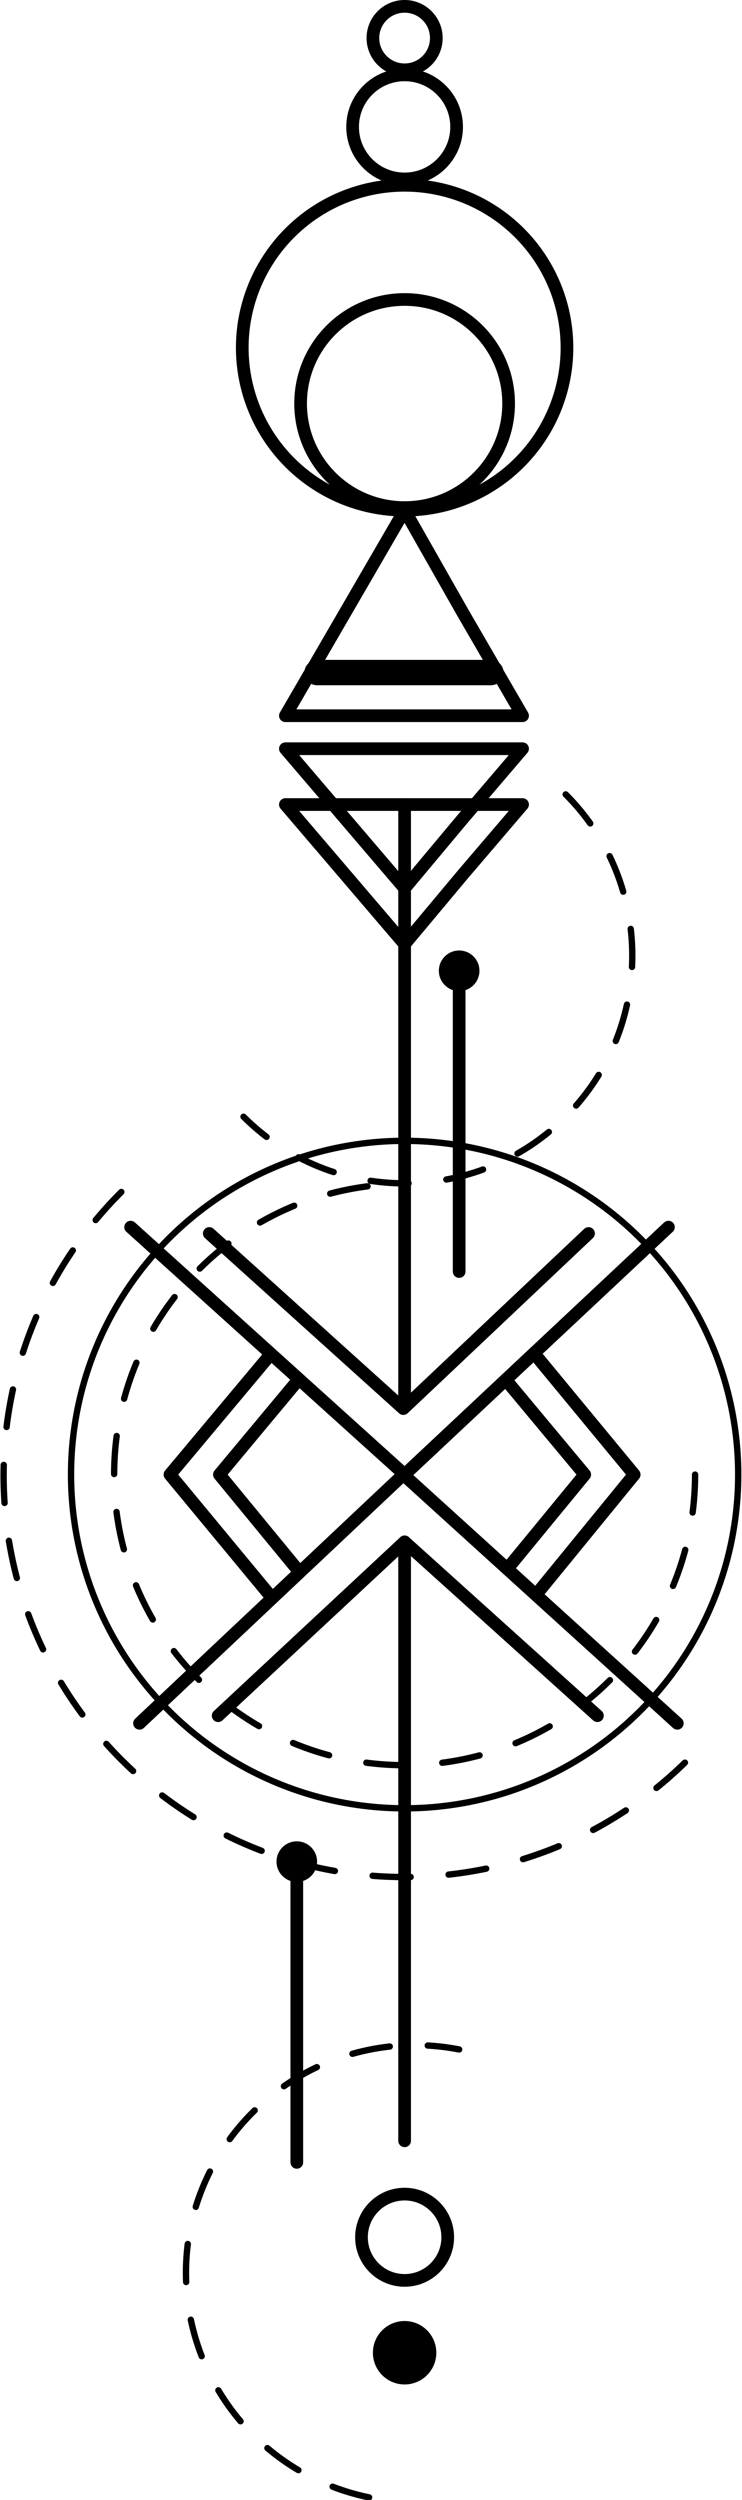
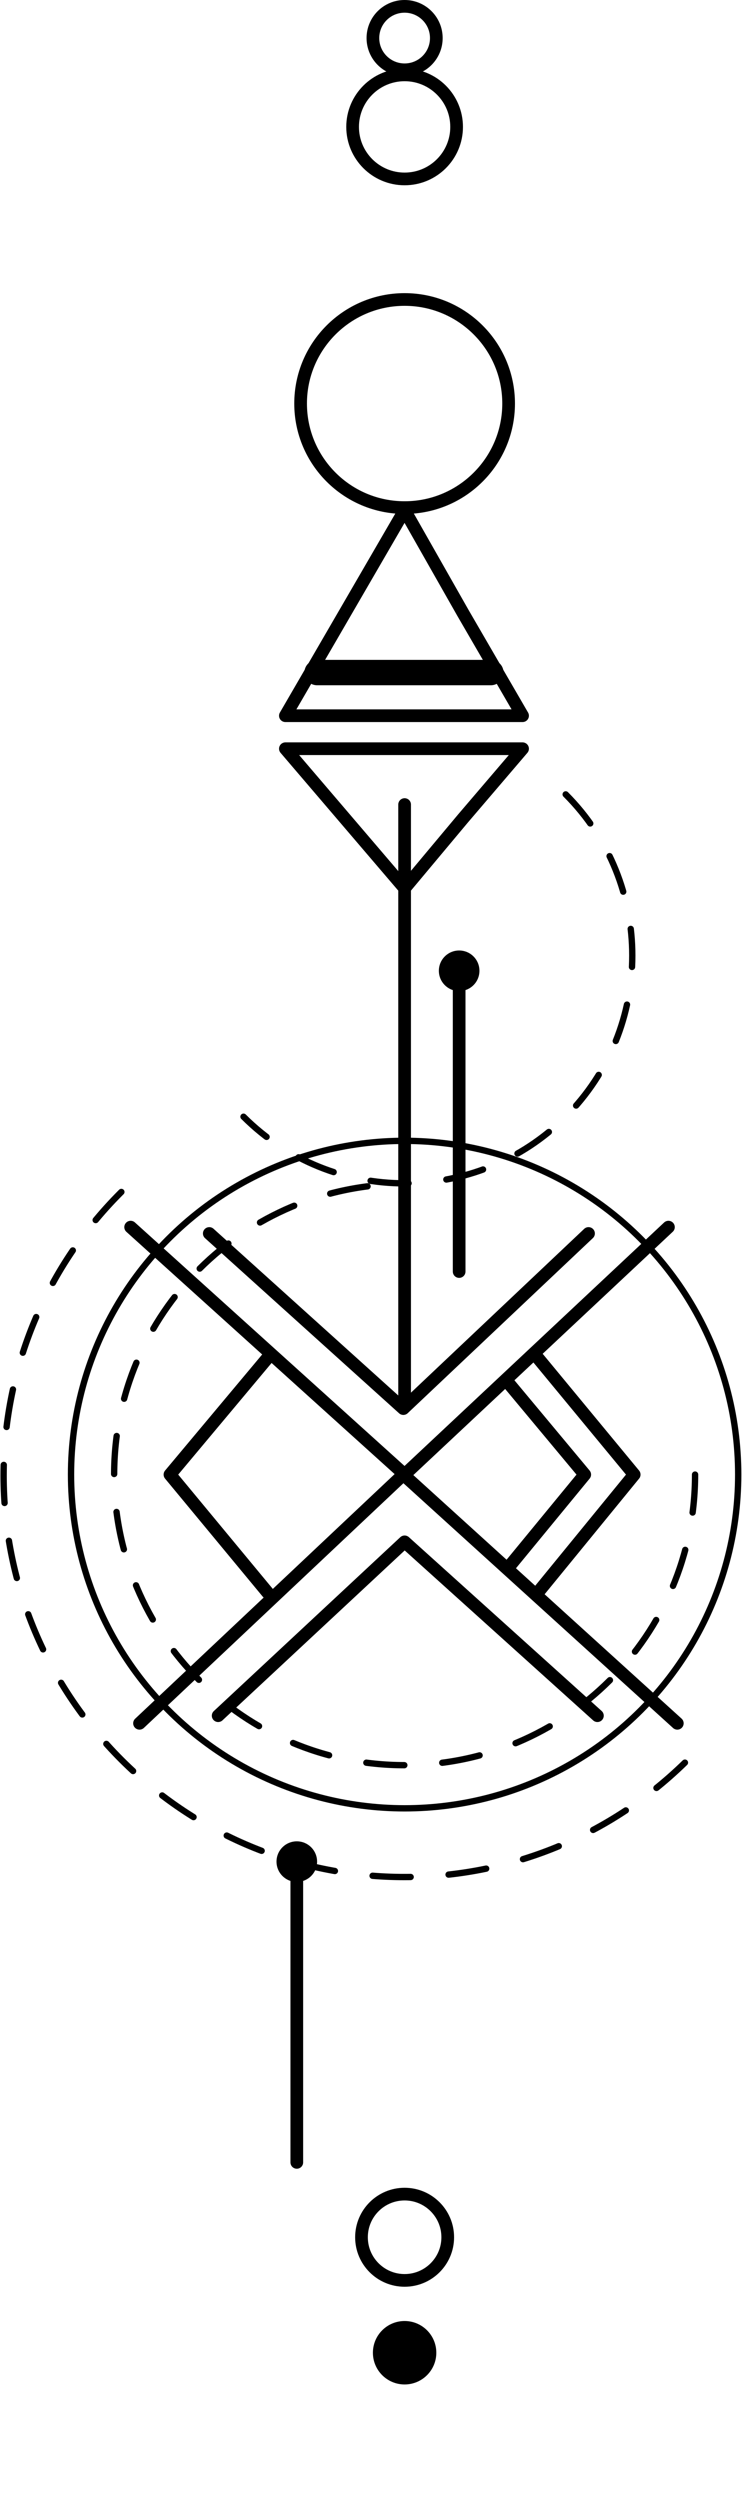
<svg xmlns="http://www.w3.org/2000/svg" version="1.0" id="Ebene_1" x="0px" y="0px" width="58.5px" height="197px" viewBox="0 0 58.5 197" enable-background="new 0 0 58.5 197" xml:space="preserve">
  <g>
-     <circle fill="none" stroke="#000000" stroke-miterlimit="10" cx="31.9" cy="27.4" r="12.8" />
    <circle fill="none" stroke="#000000" stroke-miterlimit="10" cx="31.9" cy="31.8" r="8.2" />
    <circle fill="none" stroke="#000000" stroke-miterlimit="10" cx="31.9" cy="10" r="4.1" />
    <circle fill="none" stroke="#000000" stroke-miterlimit="10" cx="31.9" cy="3" r="2.5" />
    <polygon fill="none" stroke="#000000" stroke-linecap="round" stroke-linejoin="round" stroke-miterlimit="10" points="31.9,56.4    22.5,56.4 27.2,48.3 31.9,40.2 36.5,48.3 41.2,56.4  " />
    <polygon fill="none" stroke="#000000" stroke-linecap="round" stroke-linejoin="round" stroke-miterlimit="10" points="31.9,59    41.2,59 36.5,64.5 31.9,70 27.2,64.5 22.5,59  " />
-     <polygon fill="none" stroke="#000000" stroke-linecap="round" stroke-linejoin="round" stroke-miterlimit="10" points="31.9,63.4    41.2,63.4 36.5,68.9 31.9,74.4 27.2,68.9 22.5,63.4  " />
    <line fill="none" stroke="#000000" stroke-width="2" stroke-linecap="round" stroke-linejoin="round" stroke-miterlimit="10" x1="25" y1="53" x2="38.7" y2="53" />
    <line fill="none" stroke="#000000" stroke-linecap="round" stroke-linejoin="round" stroke-miterlimit="10" x1="31.9" y1="63.4" x2="31.9" y2="110.6" />
-     <line fill="none" stroke="#000000" stroke-linecap="round" stroke-linejoin="round" stroke-miterlimit="10" x1="31.9" y1="121.5" x2="31.9" y2="168.7" />
    <polyline fill="none" stroke="#000000" stroke-linecap="round" stroke-linejoin="round" stroke-miterlimit="10" points="52.7,96.7    31.9,116.2 10.3,96.7  " />
    <polyline fill="none" stroke="#000000" stroke-linecap="round" stroke-linejoin="round" stroke-miterlimit="10" points="46.4,97.2    31.8,111 16.5,97.2  " />
    <polyline fill="none" stroke="#000000" stroke-linecap="round" stroke-linejoin="round" stroke-miterlimit="10" points="11,135.8    31.8,116.2 53.4,135.8  " />
    <polyline fill="none" stroke="#000000" stroke-linecap="round" stroke-linejoin="round" stroke-miterlimit="10" points="   17.2,135.2 31.9,121.5 47.1,135.2  " />
    <polyline fill="none" stroke="#000000" stroke-linecap="round" stroke-linejoin="round" stroke-miterlimit="10" points="40.1,109    46.1,116.2 40.1,123.5  " />
    <polyline fill="none" stroke="#000000" stroke-linecap="round" stroke-linejoin="round" stroke-miterlimit="10" points="42.4,107    50,116.2 42.4,125.5  " />
-     <polyline fill="none" stroke="#000000" stroke-linecap="round" stroke-linejoin="round" stroke-miterlimit="10" points="23.3,109    17.3,116.2 23.3,123.5  " />
    <polyline fill="none" stroke="#000000" stroke-linecap="round" stroke-linejoin="round" stroke-miterlimit="10" points="21.1,107    13.4,116.2 21.1,125.5  " />
    <circle fill="none" stroke="#000000" stroke-linecap="round" stroke-linejoin="round" stroke-miterlimit="10" cx="31.9" cy="176.3" r="3.4" />
    <circle cx="31.9" cy="185.4" r="2.5" />
    <path fill="none" stroke="#000000" stroke-width="0.5" stroke-linecap="round" stroke-linejoin="round" stroke-miterlimit="10" stroke-dasharray="3,3" d="   M54.8,116.2c0,12.7-10.3,22.9-22.9,22.9c-12.7,0-22.9-10.3-22.9-22.9c0-12.7,10.3-22.9,22.9-22.9" />
    <path fill="none" stroke="#000000" stroke-width="0.5" stroke-linecap="round" stroke-linejoin="round" stroke-miterlimit="10" stroke-dasharray="3,3" d="   M54,138.9c-12.5,12.2-32.5,12-44.7-0.5c-12.2-12.5-12-32.5,0.5-44.7" />
    <path fill="none" stroke="#000000" stroke-width="0.5" stroke-linecap="round" stroke-linejoin="round" stroke-miterlimit="10" stroke-dasharray="3,3" d="   M54.5,94.1" />
    <circle fill="none" stroke="#000000" stroke-width="0.5" stroke-linecap="round" stroke-linejoin="round" stroke-miterlimit="10" cx="31.9" cy="116.2" r="26.3" />
    <path fill="none" stroke="#000000" stroke-width="0.5" stroke-linecap="round" stroke-linejoin="round" stroke-miterlimit="10" stroke-dasharray="3,3" d="   M31.9,56.4" />
    <path fill="none" stroke="#000000" stroke-width="0.5" stroke-linecap="round" stroke-linejoin="round" stroke-miterlimit="10" stroke-dasharray="3,3" d="   M44.6,62.6c7,7,7,18.4,0,25.4c-7,7-18.4,7-25.4,0" />
-     <path fill="none" stroke="#000000" stroke-width="0.5" stroke-linecap="round" stroke-linejoin="round" stroke-miterlimit="10" stroke-dasharray="3,3" d="   M29.1,196.8c-9.7-2-16-11.4-14.1-21.2c2-9.7,11.4-16,21.2-14.1" />
    <line fill="none" stroke="#000000" stroke-linecap="round" stroke-linejoin="round" stroke-miterlimit="10" x1="36.2" y1="76.5" x2="36.2" y2="100.2" />
    <circle cx="36.2" cy="76.5" r="1.6" />
    <line fill="none" stroke="#000000" stroke-linecap="round" stroke-linejoin="round" stroke-miterlimit="10" x1="23.4" y1="146.7" x2="23.4" y2="170.4" />
    <circle cx="23.4" cy="146.7" r="1.6" />
  </g>
</svg>